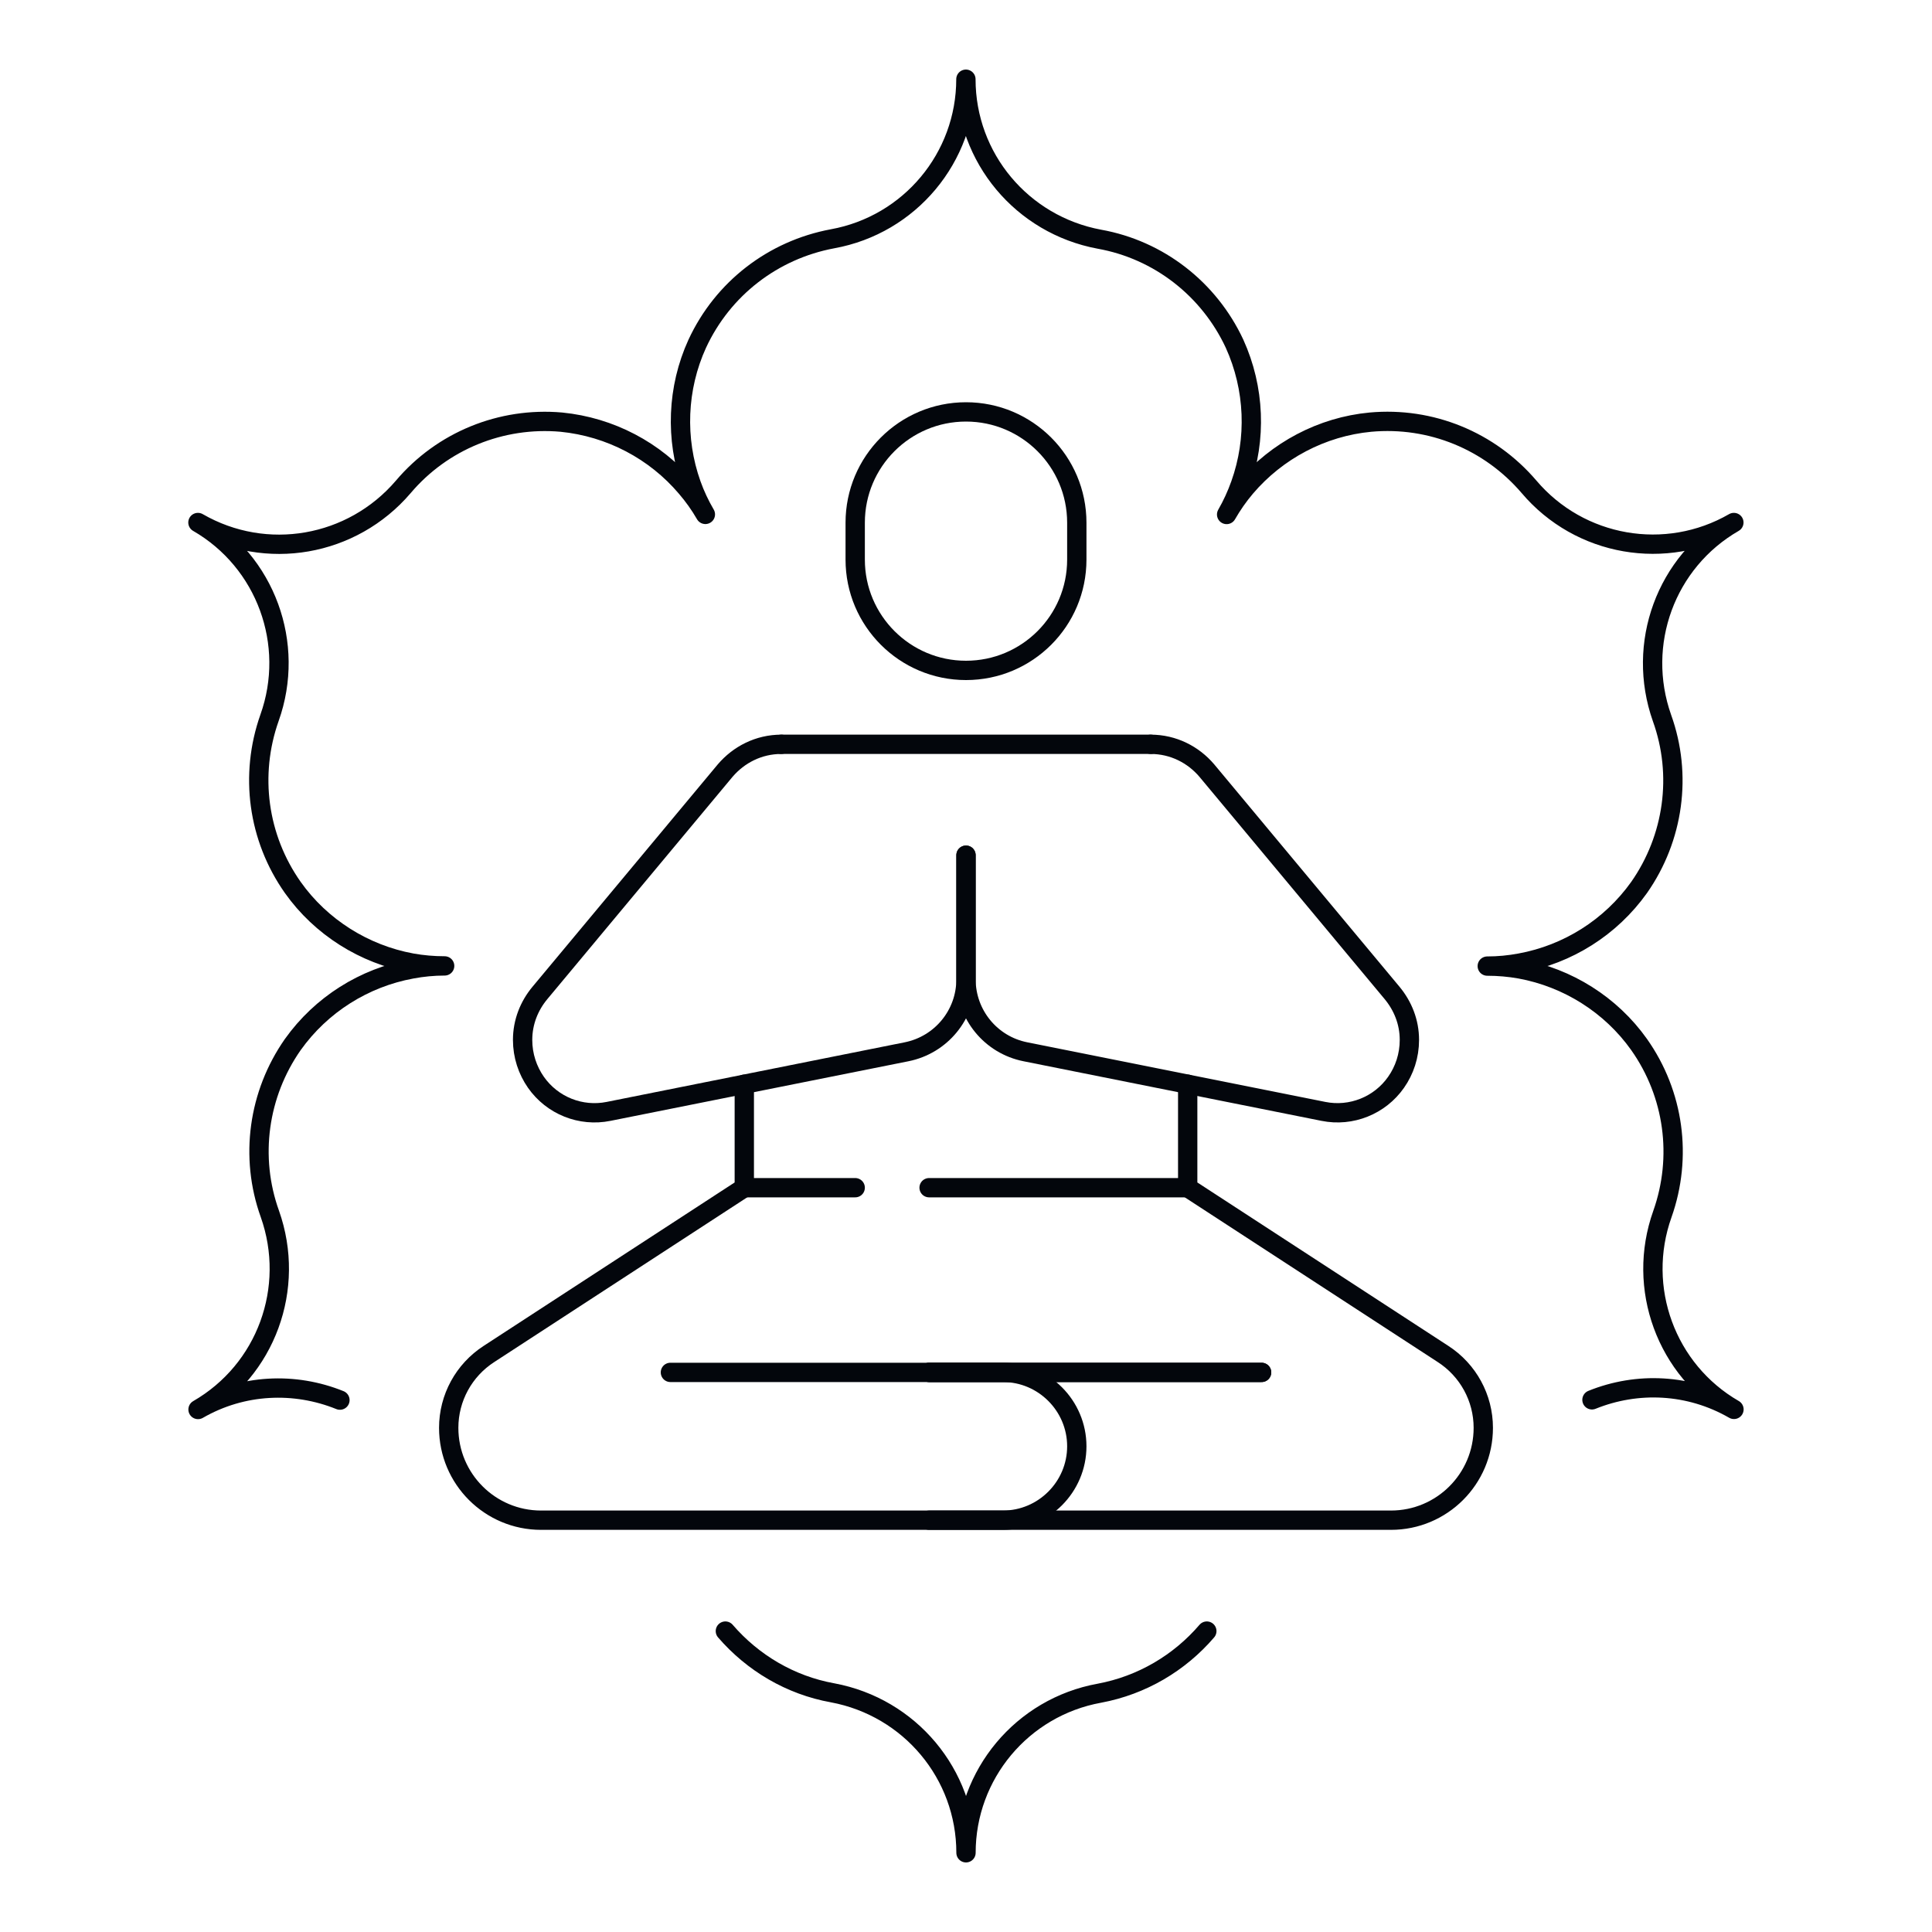
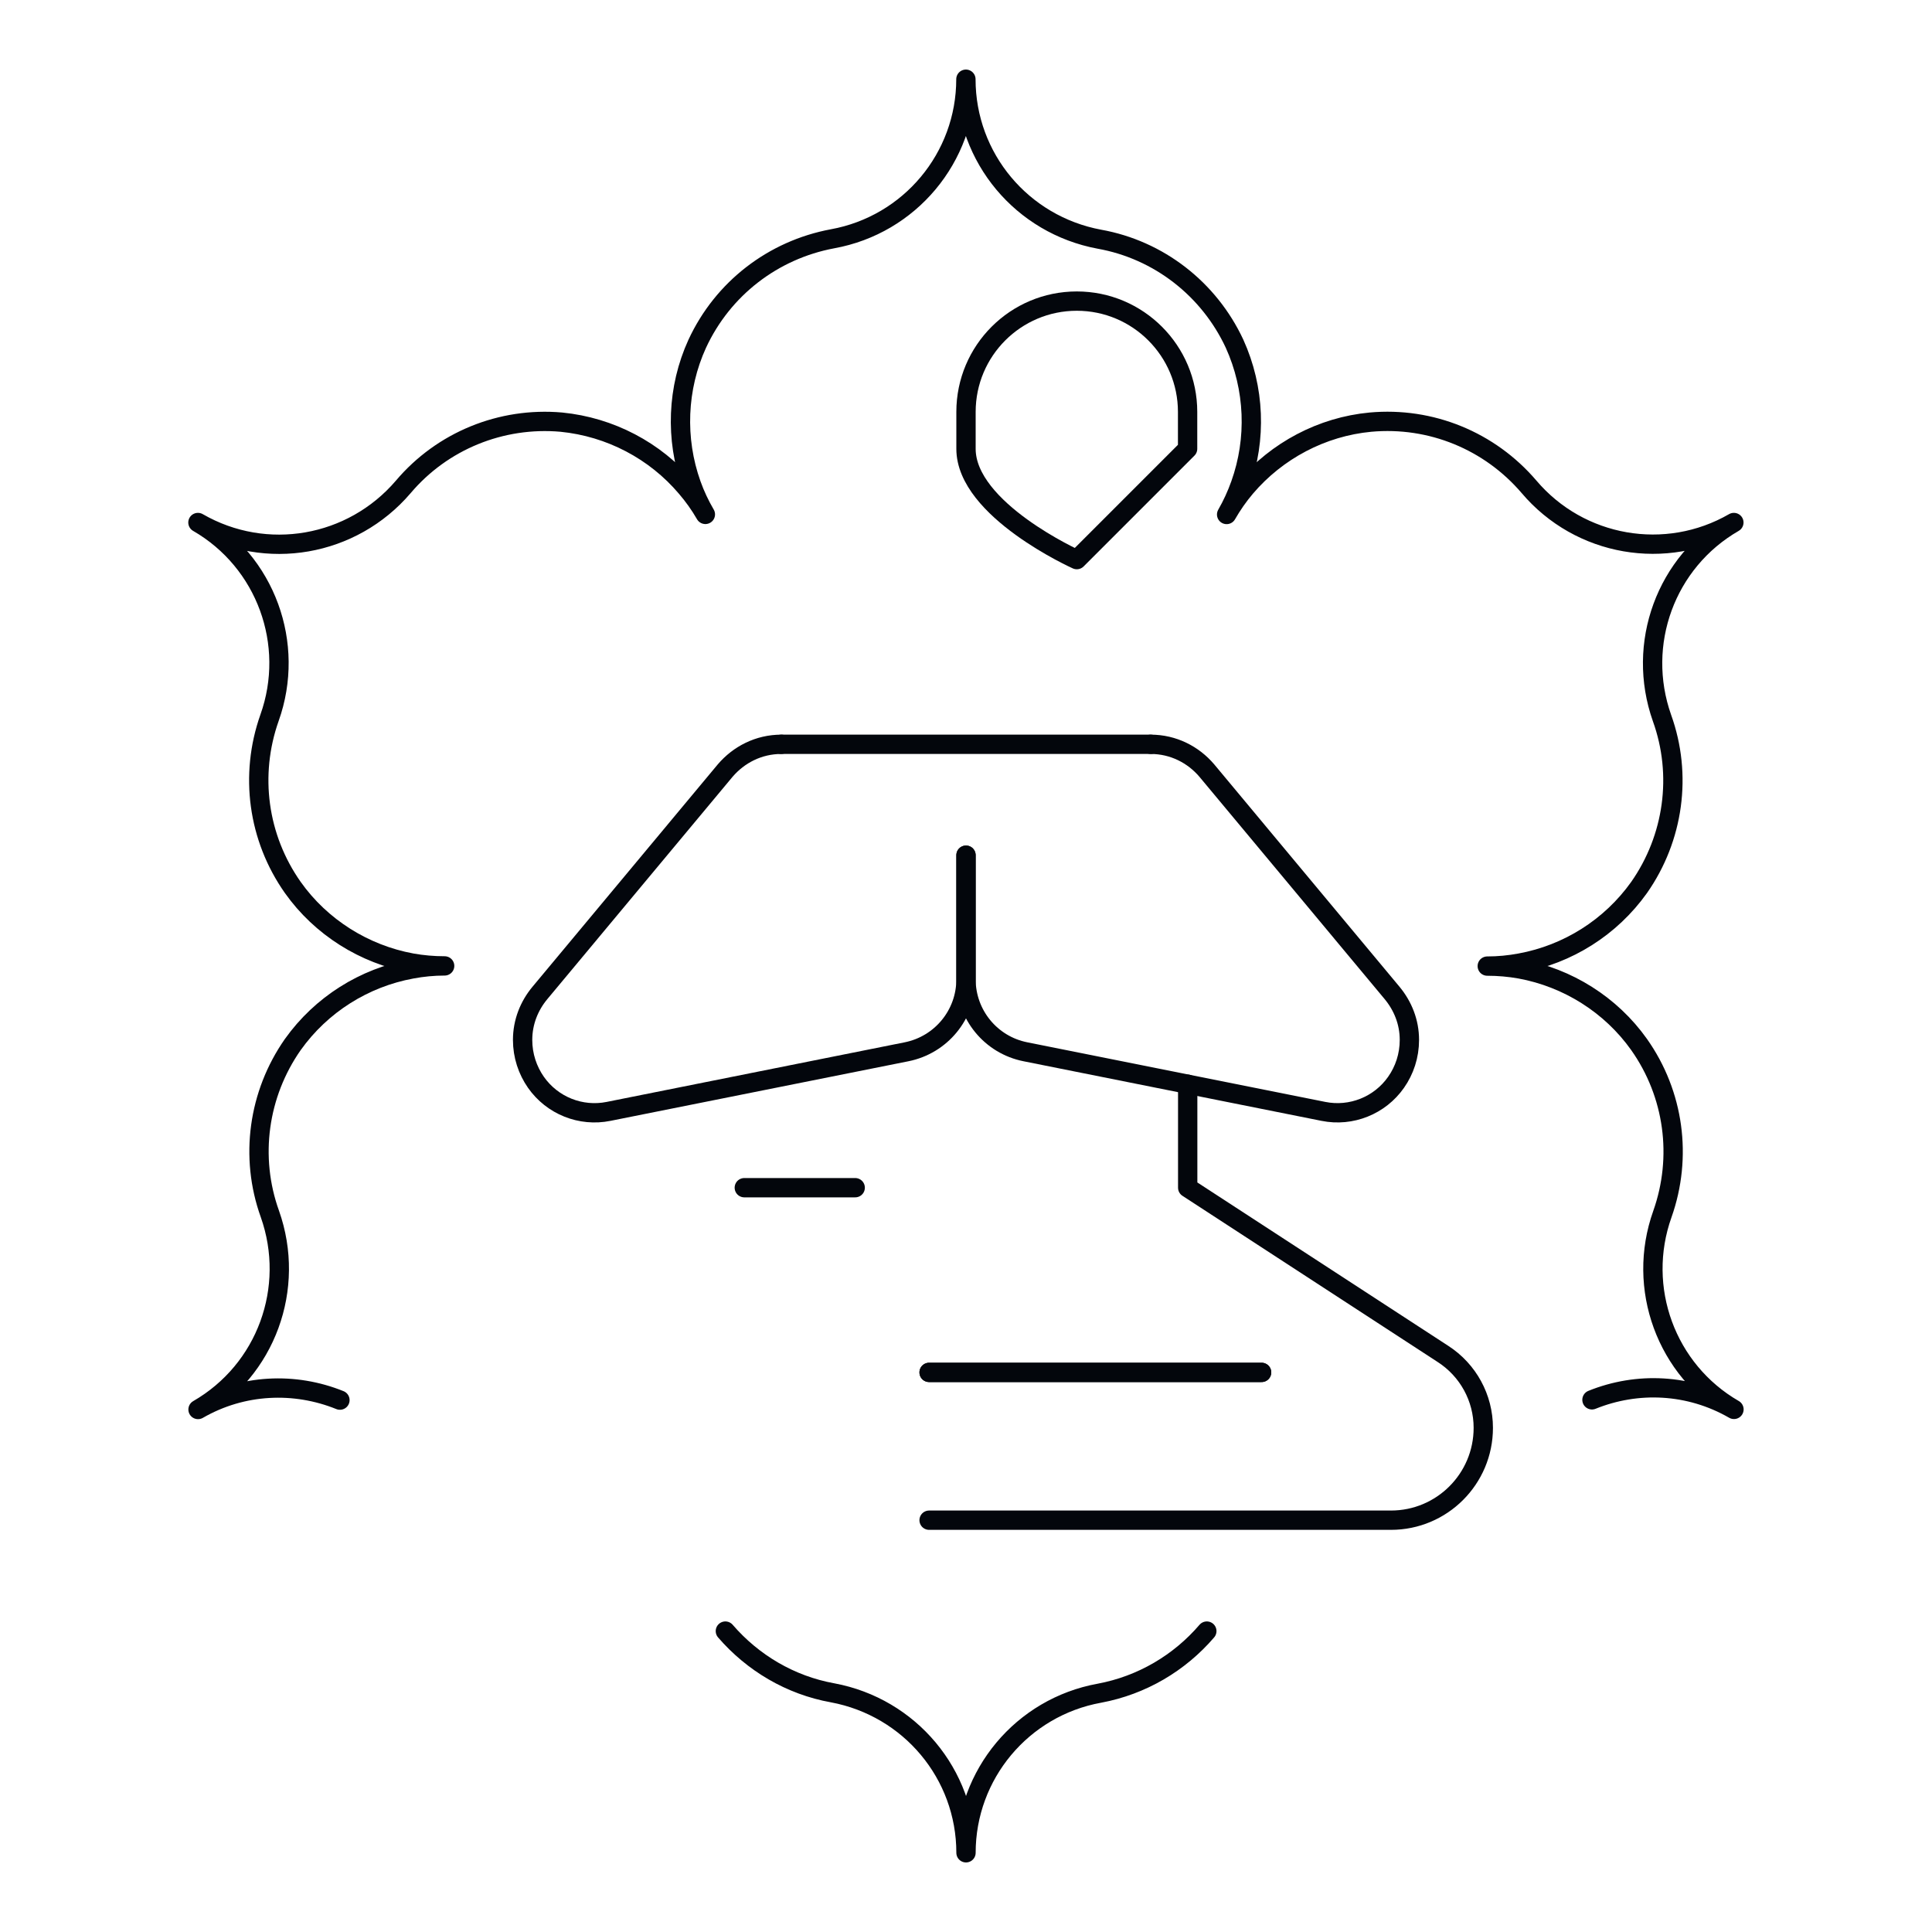
<svg xmlns="http://www.w3.org/2000/svg" id="Layer_1" data-name="Layer 1" viewBox="0 0 200 200">
  <defs>
    <style>
      .cls-1 {
        fill: none;
        stroke: #03060c;
        stroke-linecap: round;
        stroke-linejoin: round;
        stroke-width: 2px;
      }
    </style>
  </defs>
-   <path class="cls-1" d="M111.47,57.93c0,6.34-5.14,11.47-11.47,11.47s-11.47-5.14-11.47-11.47v-3.82c0-6.34,5.14-11.47,11.47-11.47s11.47,5.14,11.47,11.47v3.82Z" />
-   <path class="cls-1" d="M77.05,112.24v10.71l-26.43,17.21c-2.6,1.68-4.17,4.55-4.17,7.65,0,5.28,4.28,9.56,9.56,9.56h47.81c4.21,0,7.65-3.44,7.65-7.65s-3.44-7.65-7.65-7.65h-34.42" />
+   <path class="cls-1" d="M111.47,57.93s-11.47-5.14-11.47-11.47v-3.82c0-6.34,5.14-11.47,11.47-11.47s11.47,5.14,11.47,11.47v3.82Z" />
  <path class="cls-1" d="M122.95,112.24v10.71l26.43,17.21c2.6,1.68,4.17,4.55,4.17,7.65,0,5.28-4.28,9.56-9.56,9.56h-47.81" />
  <line class="cls-1" x1="130.6" y1="142.07" x2="96.18" y2="142.07" />
  <line class="cls-1" x1="96.18" y1="142.07" x2="130.6" y2="142.07" />
  <path class="cls-1" d="M80.88,77.05c-2.34,0-4.4,1.07-5.81,2.72l-19.18,23.02c-1.1,1.32-1.79,3-1.79,4.86,0,1.63.51,3.14,1.38,4.39,1.69,2.41,4.64,3.59,7.52,3.01l30.85-6.17c3.58-.72,6.15-3.85,6.15-7.5v-12.85" />
  <line class="cls-1" x1="119.12" y1="77.05" x2="80.88" y2="77.05" />
  <path class="cls-1" d="M100,88.53v12.85c0,3.65,2.57,6.79,6.15,7.5l30.85,6.17c2.88.58,5.84-.61,7.52-3.01.87-1.24,1.38-2.75,1.38-4.39,0-1.86-.69-3.53-1.79-4.86l-19.18-23.02c-1.4-1.65-3.47-2.72-5.81-2.72" />
-   <line class="cls-1" x1="122.95" y1="122.95" x2="96.18" y2="122.95" />
  <line class="cls-1" x1="88.53" y1="122.95" x2="77.05" y2="122.95" />
  <g>
    <path class="cls-1" d="M75.09,168.85c2.84,3.29,6.72,5.6,11.1,6.39,7.99,1.49,13.81,8.41,13.81,16.56,0-8.11,5.81-15.07,13.81-16.52,4.39-.82,8.28-3.12,11.12-6.43" />
    <path class="cls-1" d="M164.8,144.91c4.67-1.89,10.07-1.68,14.7.99-7.02-4.05-10.14-12.57-7.41-20.22,2.09-5.91,1.21-12.42-2.41-17.55-2.92-4.12-7.4-6.92-12.31-7.82-1.12-.2-2.26-.3-3.41-.3,1.15,0,2.29-.11,3.41-.32,4.92-.9,9.36-3.68,12.31-7.82,3.58-5.12,4.49-11.65,2.37-17.54-2.71-7.67.38-16.17,7.44-20.24-7.02,4.05-15.96,2.5-21.21-3.7-4.07-4.76-10.15-7.26-16.41-6.69-5.03.47-9.69,2.95-12.93,6.76-.74.87-1.39,1.81-1.96,2.8.57-.99,1.05-2.04,1.43-3.11,1.68-4.7,1.49-9.94-.61-14.57-2.64-5.66-7.84-9.72-14-10.82-7.99-1.49-13.81-8.41-13.81-16.56,0,8.11-5.81,15.07-13.81,16.52-6.16,1.15-11.36,5.16-14,10.86-2.1,4.59-2.29,9.87-.61,14.57.38,1.07.87,2.11,1.45,3.1-.57-.99-1.24-1.93-1.98-2.79-3.23-3.81-7.87-6.26-12.93-6.76-6.22-.55-12.33,1.93-16.37,6.71-5.29,6.18-14.19,7.75-21.25,3.68,7.02,4.05,10.14,12.57,7.41,20.22-2.09,5.91-1.21,12.42,2.41,17.56,2.92,4.12,7.4,6.92,12.31,7.82,1.12.2,2.26.3,3.41.3-1.15,0-2.29.11-3.41.32-4.92.9-9.36,3.68-12.31,7.82-3.58,5.12-4.49,11.65-2.37,17.54,2.71,7.67-.38,16.17-7.44,20.24,4.61-2.66,10.02-2.86,14.69-.97" />
  </g>
</svg>